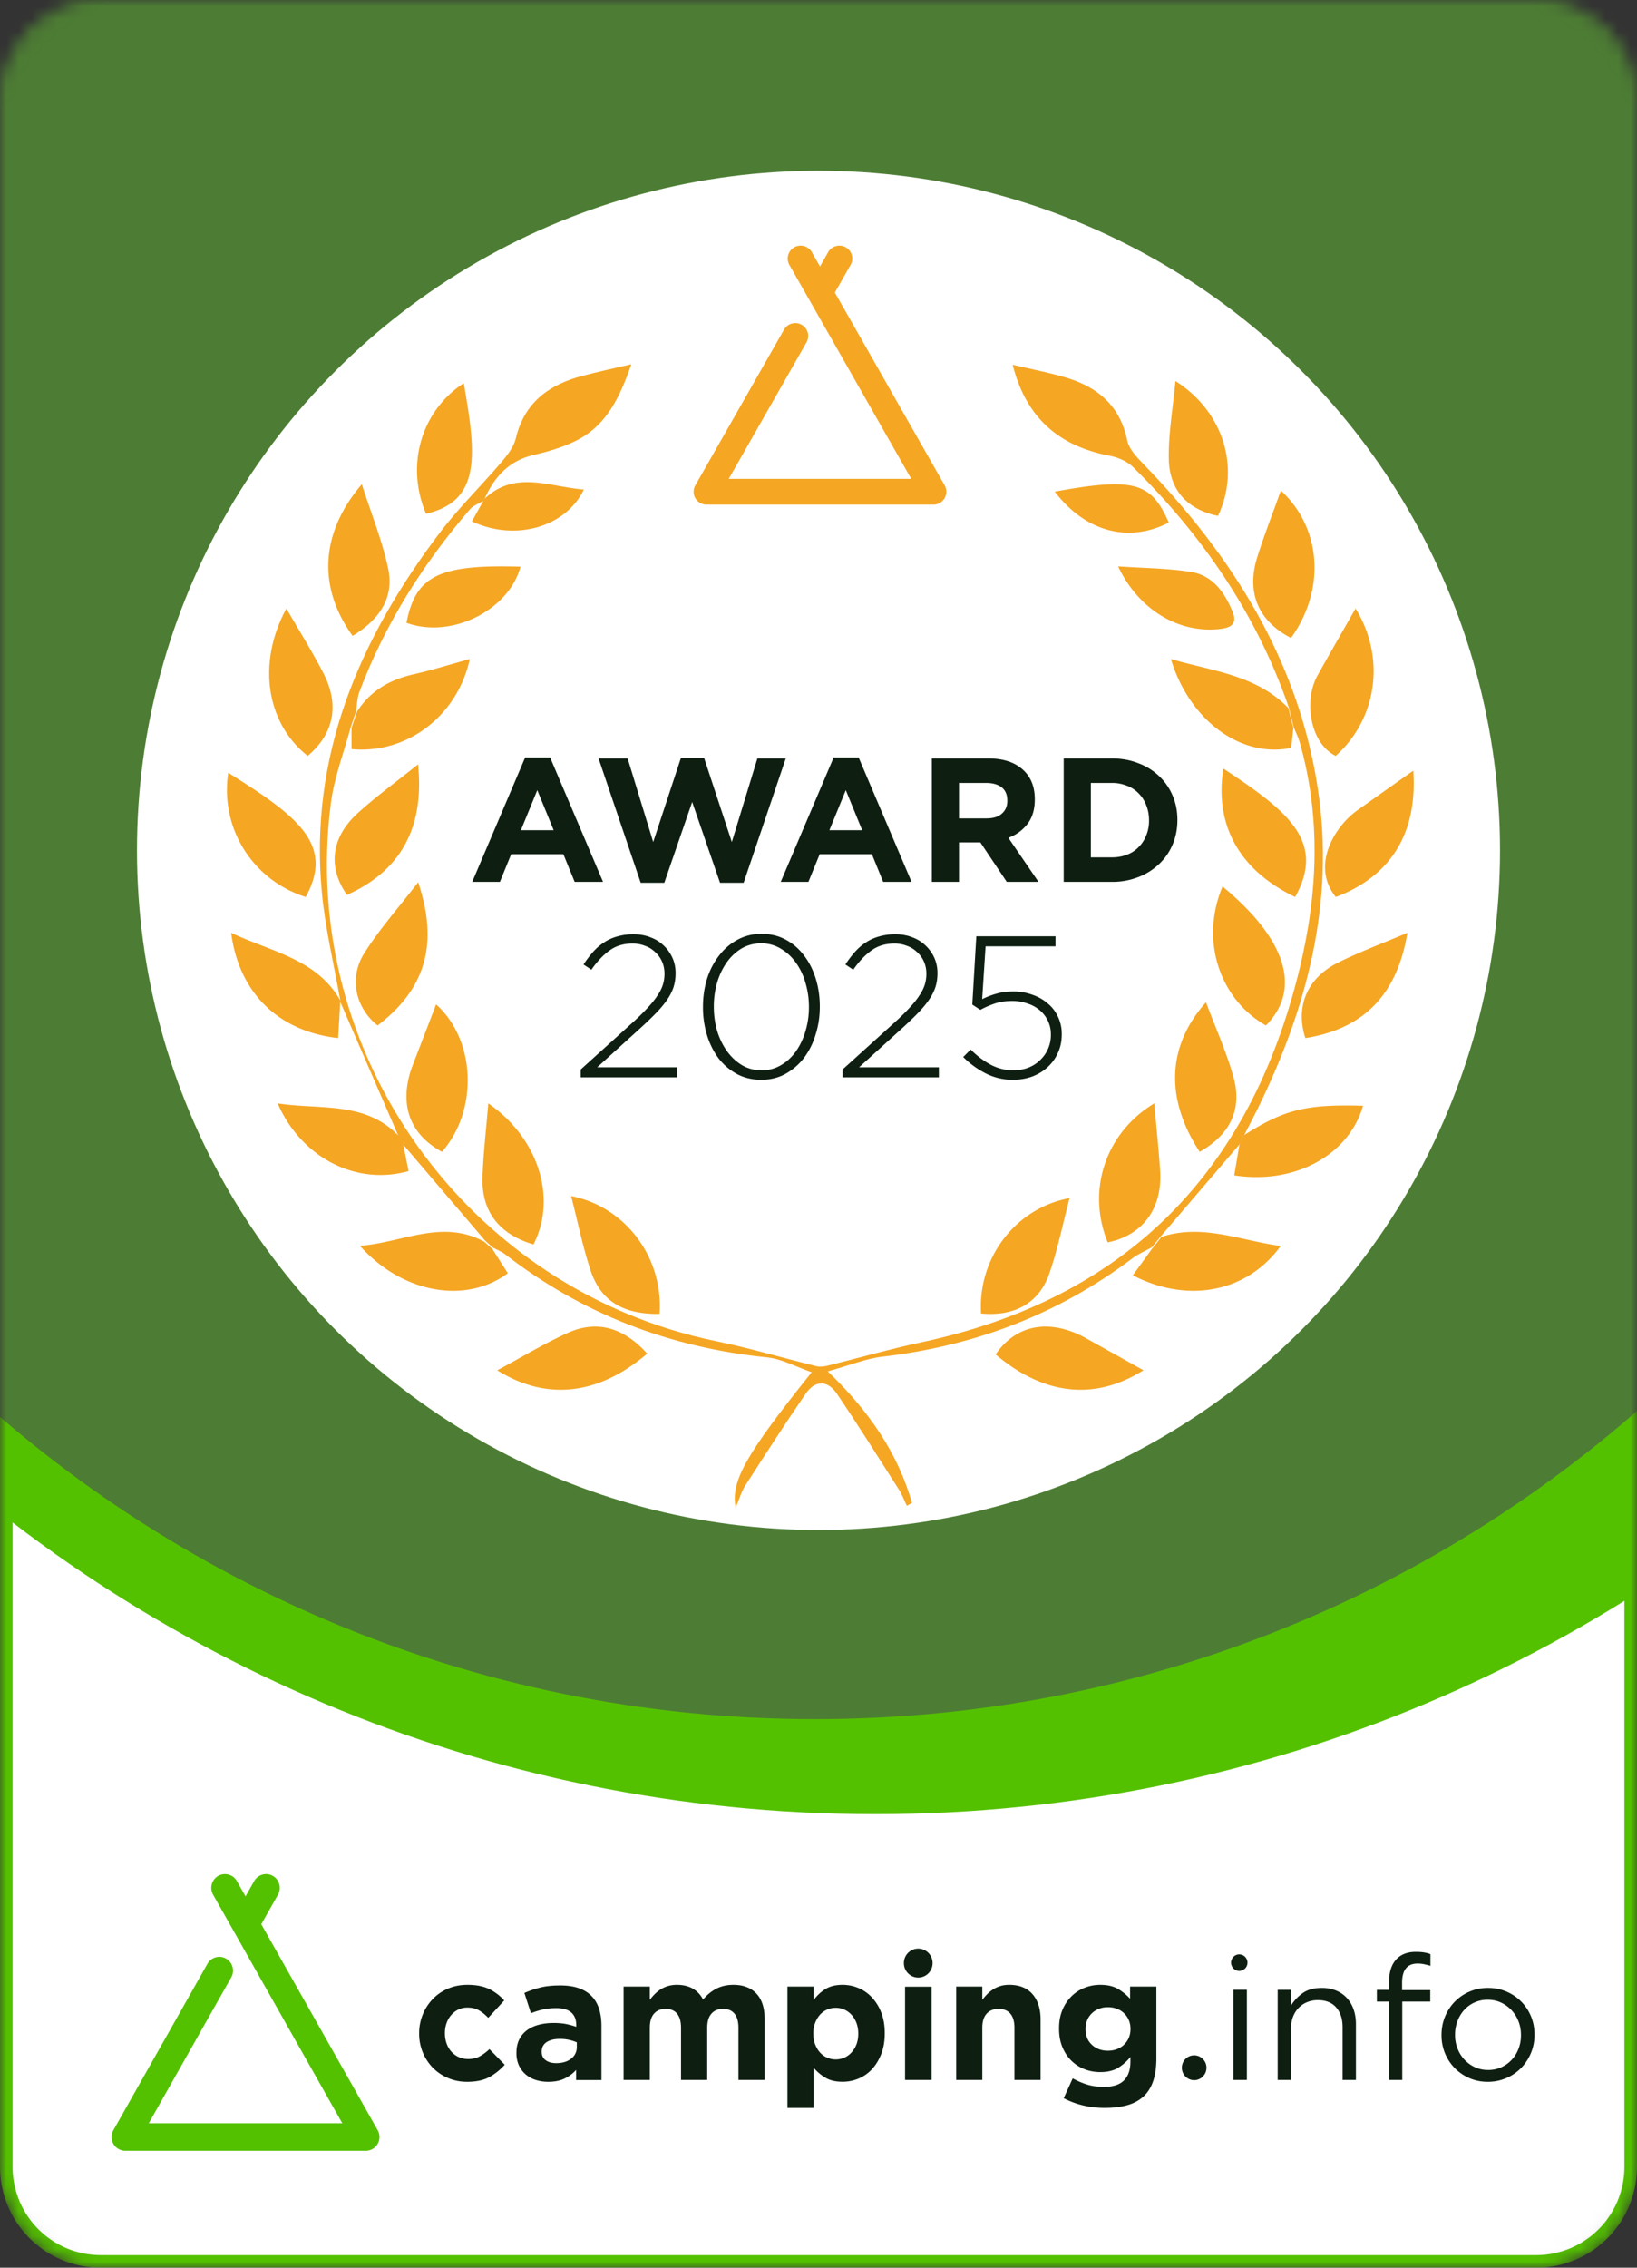
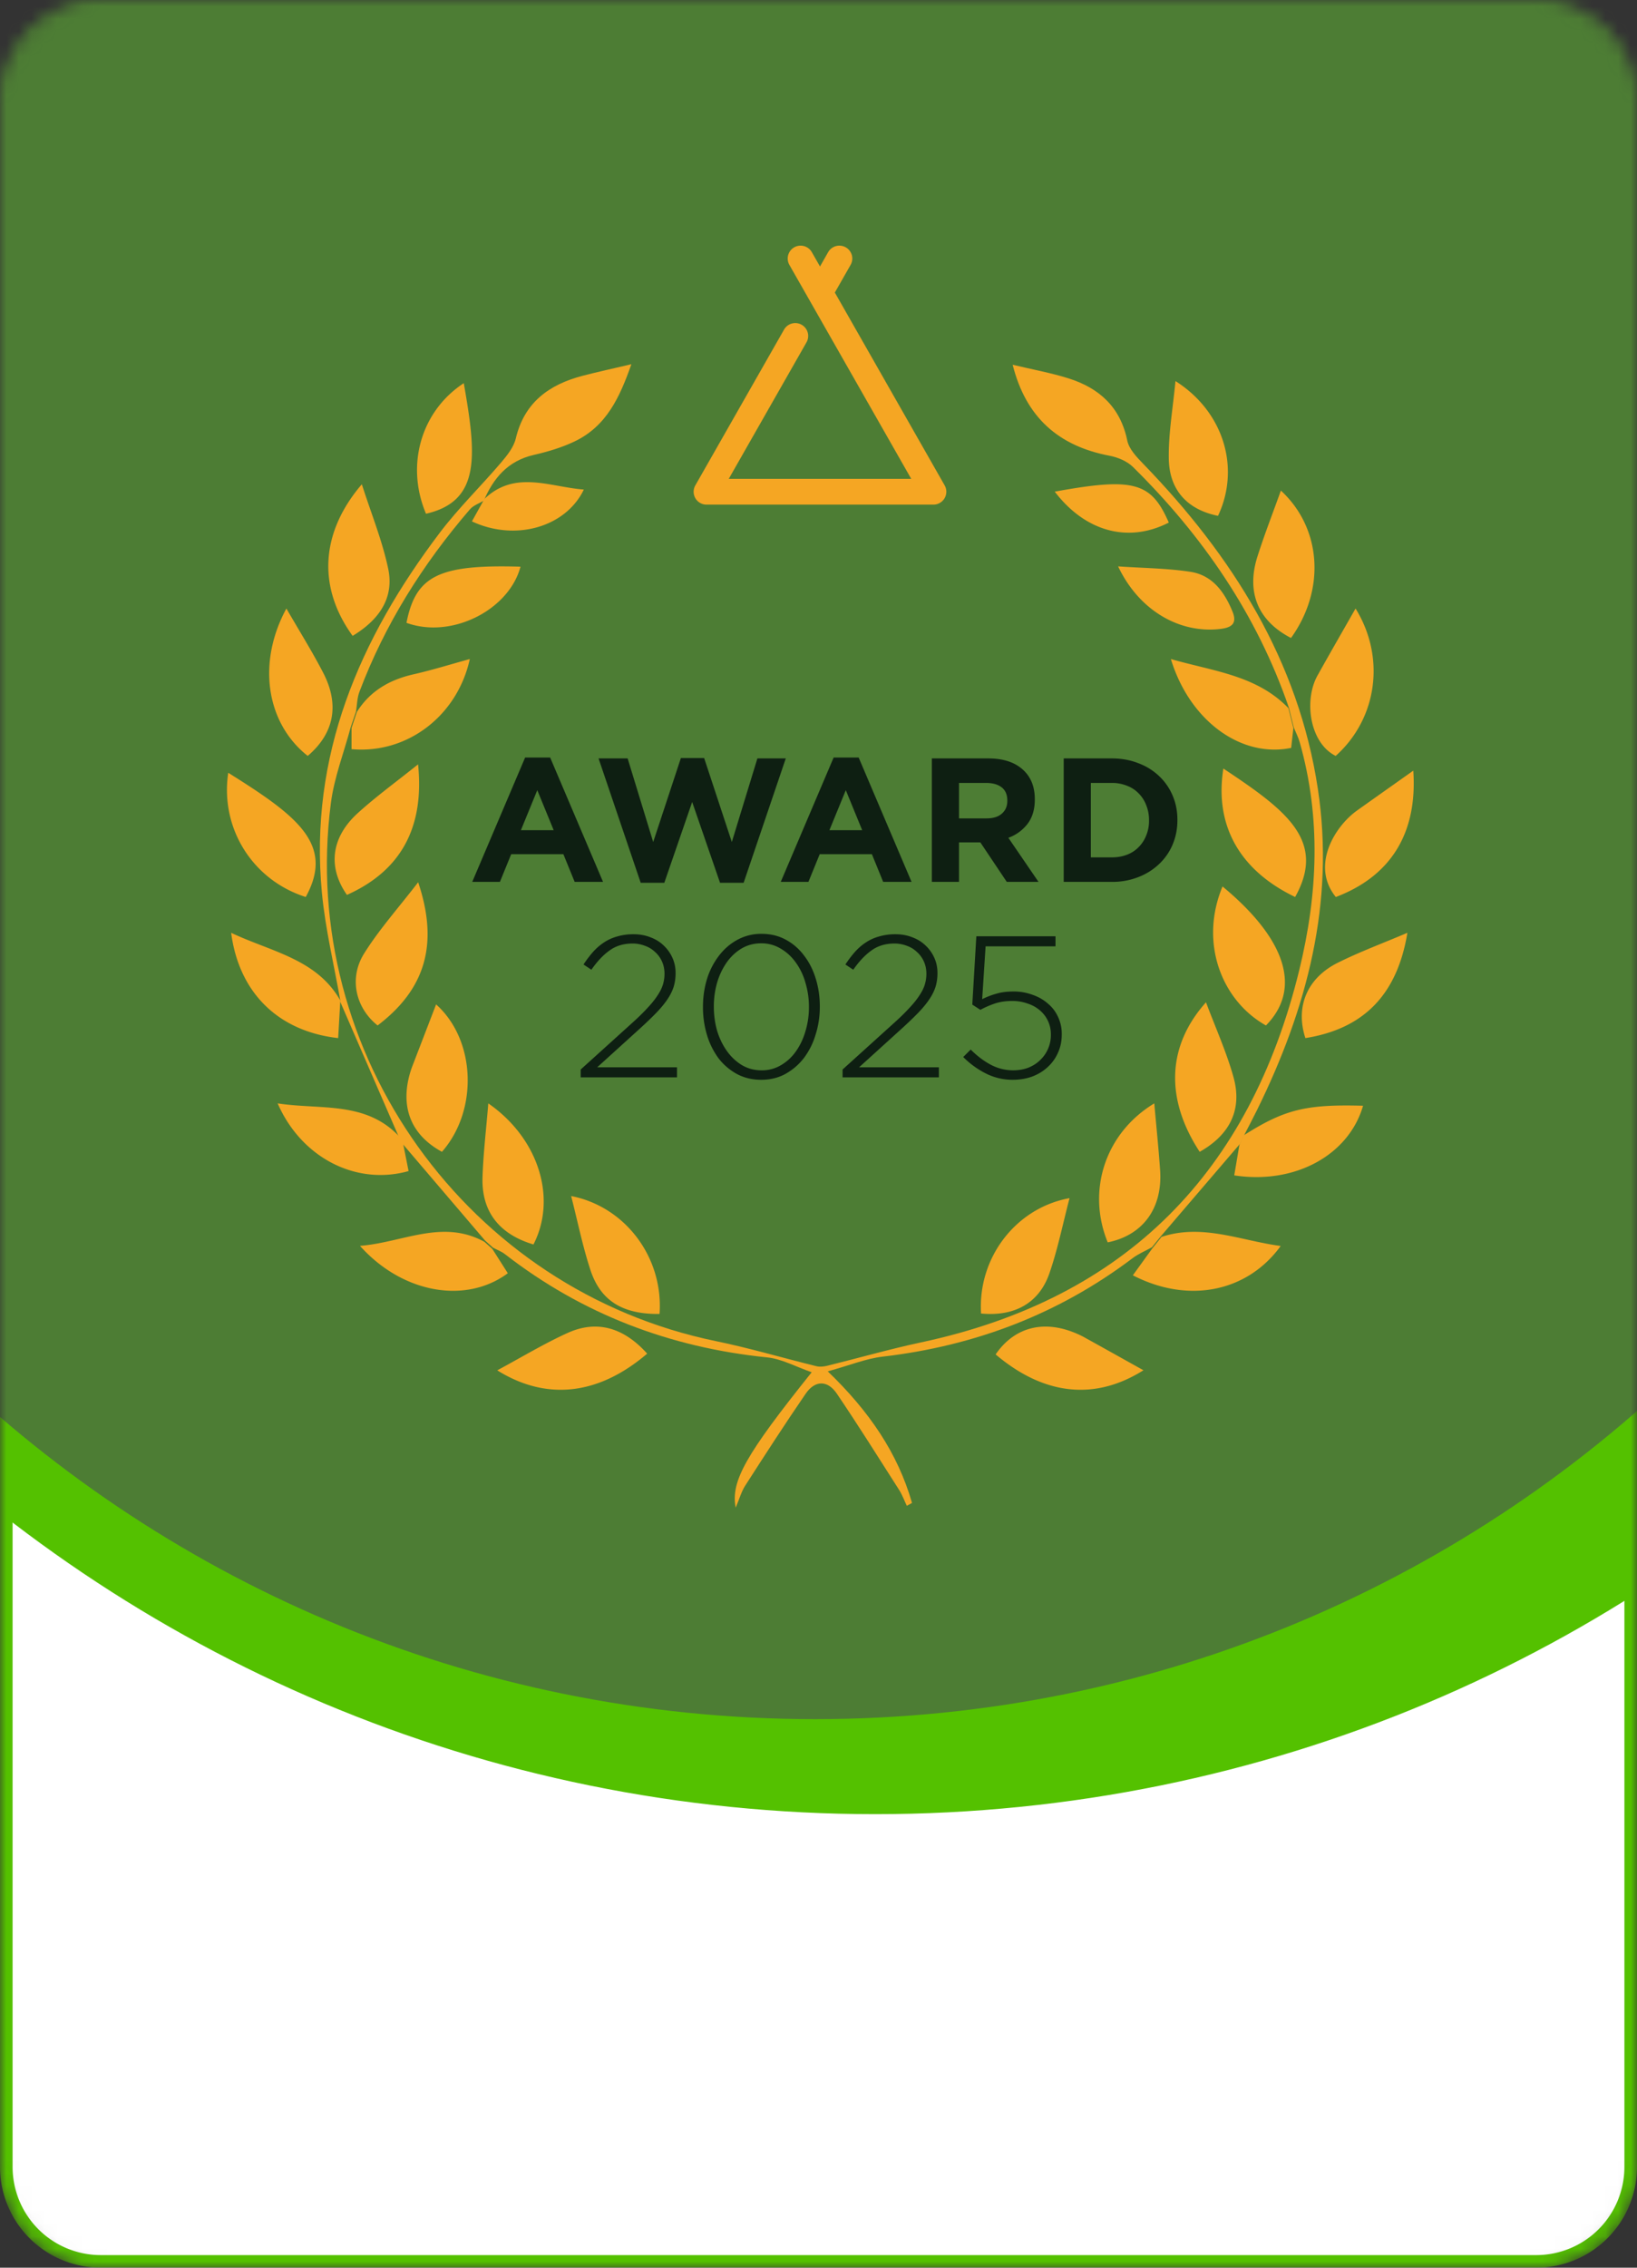
<svg xmlns="http://www.w3.org/2000/svg" width="130" height="180" fill="none">
  <rect width="100%" height="100%" fill="#333333" stroke="none" />
  <mask id="a" style="mask-type:alpha" maskUnits="userSpaceOnUse" x="0" y="0" width="130" height="180">
    <path d="M.5 8A7.5 7.5 0 0 1 8 .5h114a7.5 7.5 0 0 1 7.5 7.5v164a7.5 7.5 0 0 1-7.5 7.5H8A7.5 7.5 0 0 1 .5 172V8Z" fill="#fff" stroke="#54C100" />
  </mask>
  <g mask="url(#a)" stroke="#54C100">
    <path d="M.5 8A7.5 7.5 0 0 1 8 .5h114a7.5 7.5 0 0 1 7.5 7.5v164a7.5 7.5 0 0 1-7.5 7.5H8A7.5 7.5 0 0 1 .5 172V8Z" fill="#fff" />
    <path d="M181.5 32c0 61.578-50.142 111.5-112 111.5S-42.5 93.578-42.5 32 7.642-79.5 69.5-79.5s112 49.922 112 111.5Z" fill="#54C100" />
    <path d="M164.312 37.699c0 54.817-44.584 99.259-99.584 99.259s-99.583-44.442-99.583-99.26c0-54.817 44.583-99.258 99.583-99.258s99.584 44.441 99.584 99.259Z" fill="#4D7D34" />
  </g>
-   <ellipse cx="65" cy="67.5" rx="54.121" ry="53.946" fill="#fff" />
  <path fill-rule="evenodd" clip-rule="evenodd" d="M27.036 79.483c-.503-2.877-1.2-5.734-1.474-8.632-1.025-10.848 2.972-20.134 9.376-28.583 1.478-1.949 3.252-3.672 4.843-5.538.486-.571 1.014-1.228 1.18-1.926.679-2.867 2.648-4.283 5.323-4.98 1.157-.302 2.327-.554 3.856-.913-.925 2.625-1.97 4.921-4.525 6.136-1.017.484-2.13.812-3.232 1.065-2.059.474-3.21 1.847-3.978 3.668l.068-.07c-.392.238-.877.395-1.16.725-3.733 4.338-6.747 9.116-8.77 14.479-.185.486-.186 1.04-.271 1.564l-.424 1.257c-.535 1.998-1.306 3.967-1.57 6-2.583 19.926 10.893 38.672 30.58 42.72 2.68.551 5.31 1.333 7.967 1.987.271.066.59.035.866-.033 2.486-.612 4.95-1.321 7.452-1.856 16.349-3.489 26.127-13.573 30.037-29.554 1.472-6.02 1.746-12.06.032-18.093-.113-.397-.309-.77-.466-1.155l-.39-1.576c-2.54-7.387-6.848-13.647-12.381-19.107-.465-.459-1.2-.767-1.857-.892-4.055-.771-6.646-3.042-7.699-7.223 1.561.373 3.018.636 4.42 1.075 2.456.77 4.137 2.285 4.681 4.942.14.68.755 1.317 1.275 1.855 7.07 7.304 12.323 15.604 13.863 25.804 1.361 9.013-.864 17.429-4.833 25.48-.316.642-.651 1.275-.978 1.911l-.354.748-6.28 7.33-.739.908c-.515.287-1.072.517-1.537.868-5.887 4.442-12.522 6.959-19.845 7.811-1.331.155-2.618.69-4.356 1.168 3.29 3.167 5.556 6.483 6.69 10.444l-.412.229c-.204-.426-.366-.878-.618-1.273-1.63-2.553-3.24-5.119-4.938-7.628-.732-1.082-1.73-1.086-2.475 0-1.649 2.401-3.228 4.849-4.803 7.298-.304.475-.458 1.046-.758 1.752-.401-2.111.797-4.203 6.038-10.752-1.244-.428-2.369-1.06-3.546-1.18-7.726-.786-14.68-3.436-20.814-8.193-.28-.217-.63-.345-.947-.514l-.628-.56-6.573-7.704-.259-.48-4.712-10.866.055.057Z" fill="#F5A623" />
  <path fill-rule="evenodd" clip-rule="evenodd" d="M102.318 56.209c.131.527.261 1.055.393 1.582l-.174 1.573c-3.969.822-8.065-2.152-9.553-7.052 3.353.97 6.808 1.279 9.334 3.897ZM28.004 50.473c-2.797-3.859-2.559-8.193.73-12.035.74 2.313 1.621 4.465 2.093 6.7.484 2.297-.685 4.043-2.823 5.335ZM27.918 57.776l.422-1.265c1.05-1.666 2.596-2.553 4.484-2.983 1.49-.338 2.952-.795 4.485-1.216-.985 4.498-4.963 7.554-9.391 7.152v-1.688ZM33.2 60.67c.52 5.051-1.4 8.466-5.648 10.363-1.53-2.183-1.275-4.552.861-6.492 1.456-1.323 3.063-2.487 4.788-3.871ZM102.524 50.64c-2.606-1.347-3.571-3.607-2.668-6.459.56-1.764 1.238-3.493 1.863-5.241 3.232 2.979 3.565 7.858.805 11.7ZM27.024 79.455l-.169 2.945c-4.742-.535-7.875-3.584-8.498-8.358 3.218 1.525 6.869 2.084 8.72 5.467l-.053-.054ZM22.743 48.3c1.034 1.795 2.053 3.416 2.929 5.114 1.315 2.55.847 4.816-1.235 6.587-3.294-2.596-4.04-7.38-1.694-11.7ZM102.851 71.2c-4.443-2.133-6.411-5.718-5.699-10.196 4.957 3.293 8.207 5.708 5.699 10.197ZM107.649 48.3c2.405 3.893 1.725 8.744-1.577 11.701-2.065-1.024-2.546-4.408-1.445-6.38.987-1.769 1.999-3.522 3.022-5.32ZM91.666 87.582c.164 1.862.343 3.579.462 5.3.208 3.024-1.364 5.168-4.16 5.732-1.686-4.124-.187-8.685 3.698-11.032ZM38.778 87.582c4.005 2.774 5.47 7.528 3.586 11.199-2.725-.816-4.137-2.612-4.045-5.352.063-1.892.29-3.778.459-5.847ZM112.234 61.171c.344 4.978-1.801 8.381-6.152 10.03-1.788-2.2-.473-4.973 1.202-6.478.178-.16.368-.306.562-.444 1.399-.994 2.802-1.985 4.388-3.108ZM31.749 90.257c.085.16.17.32.257.48l.44 2.218c-4.158 1.17-8.508-1.047-10.397-5.373 3.438.529 7.027-.215 9.7 2.675ZM98.424 90.88l.352-.767c3.238-2.052 4.929-2.47 9.469-2.343-1.125 3.9-5.388 6.268-10.23 5.526l.41-2.416ZM35.097 91.426c-2.502-1.362-3.371-3.629-2.473-6.455.055-.173.122-.342.187-.511l1.821-4.735c3.181 2.847 3.342 8.434.465 11.701ZM90.805 108.765c-3.867 2.437-7.912 1.985-11.739-1.257 1.45-2.114 3.704-2.746 6.224-1.741.278.111.551.234.812.379 1.559.862 3.113 1.733 4.703 2.619ZM51.395 107.446c-3.87 3.305-7.992 3.763-11.907 1.326 1.886-1.013 3.678-2.1 5.575-2.963 2.327-1.059 4.465-.443 6.332 1.637ZM95.271 91.426c-2.764-4.22-2.585-8.417.501-11.868.756 2.019 1.625 3.937 2.184 5.94.718 2.57-.289 4.584-2.685 5.928ZM111.766 74.042c-.812 4.931-3.491 7.625-8.101 8.358-.805-2.467.114-4.754 2.571-5.98 1.739-.868 3.575-1.546 5.53-2.378ZM97.085 70.365c5.073 4.194 6.302 8.129 3.449 11.032-3.487-1.95-5.323-6.527-3.449-11.032ZM24.281 71.2c-4.237-1.345-6.813-5.471-6.155-9.861C23.587 64.76 26.59 67 24.28 71.2ZM52.378 104.296c-2.926.034-4.69-1.036-5.497-3.509-.62-1.898-1.016-3.868-1.524-5.85 4.305.836 7.34 4.88 7.02 9.359ZM33.208 70.03c1.654 4.927.556 8.495-3.221 11.367-1.73-1.38-2.31-3.732-1.07-5.714 1.192-1.906 2.721-3.614 4.29-5.653ZM77.91 104.261c-.275-4.423 2.76-8.384 7.026-9.157-.531 2.024-.932 4.037-1.597 5.962-.819 2.371-2.77 3.449-5.43 3.195ZM38.469 98.569l.628.563 1.23 1.933c-3.354 2.48-8.377 1.586-11.74-2.174 3.415-.268 6.542-2.153 9.882-.322ZM91.495 99.112l.742-.931c3.243-1.075 6.267.294 9.467.72-2.641 3.645-7.315 4.611-11.74 2.328.527-.727 1.029-1.422 1.53-2.117ZM93.347 30.248c3.821 2.414 5.177 6.887 3.38 10.698-2.4-.486-3.871-2.013-3.909-4.543-.031-2.02.333-4.045.53-6.155ZM33.83 40.779c-1.631-3.865-.392-8.145 3-10.364.993 5.661 1.399 9.36-3 10.364ZM88.793 44.957c2.002.138 3.891.148 5.737.43 1.753.268 2.712 1.605 3.345 3.152.368.9.005 1.268-.95 1.382-3.26.39-6.474-1.469-8.132-4.964ZM32.28 49.437c.734-3.752 2.592-4.646 9.055-4.456-.918 3.455-5.494 5.756-9.056 4.456ZM38.469 39.6l-.068.069c2.44-2.407 5.223-1.02 7.963-.81-1.432 2.987-5.449 4.139-8.887 2.526l.992-1.785ZM83.762 39.025c6.27-1.146 7.662-.756 9.055 2.455-3.19 1.637-6.609.747-9.055-2.455ZM66.298 23.222l8.72 15.305c.18.316.178.705-.006 1.02a1.027 1.027 0 0 1-.886.508H56.111a1.021 1.021 0 0 1-.892-1.528l7.045-12.364c.28-.491.905-.663 1.398-.385.492.28.665.904.385 1.395l-6.174 10.836h14.492l-9.677-16.983a1.022 1.022 0 0 1 .385-1.394 1.028 1.028 0 0 1 1.398.384l.648 1.137.647-1.137c.281-.491.905-.662 1.398-.384.493.279.665.903.385 1.394l-1.251 2.196Z" fill="#F5A623" />
  <path d="m43.97 65.898-1.302-3.178-1.302 3.178h2.604Zm-2.268-5.768h1.988l4.2 9.87h-2.254l-.896-2.198h-4.144L39.7 70h-2.198l4.2-9.87ZM47.533 60.2h2.31l2.03 6.636 2.198-6.664h1.848l2.198 6.664 2.03-6.636h2.254l-3.346 9.87H57.18l-2.212-6.412-2.212 6.412H50.88l-3.346-9.87ZM68.47 65.898l-1.302-3.178-1.302 3.178h2.604Zm-2.268-5.768h1.988l4.2 9.87h-2.254l-.896-2.198h-4.144L64.2 70h-2.198l4.2-9.87ZM78.342 64.96c.532 0 .938-.126 1.218-.378.29-.252.434-.588.434-1.008v-.028c0-.467-.15-.817-.448-1.05-.299-.233-.714-.35-1.246-.35h-2.142v2.814h2.184Zm-4.34-4.76h4.48c1.241 0 2.193.331 2.856.994.56.56.84 1.307.84 2.24v.028c0 .793-.196 1.442-.588 1.946a3.341 3.341 0 0 1-1.512 1.092l2.394 3.5h-2.52l-2.1-3.136h-1.694V70h-2.156v-9.8ZM88.294 68.054c.439 0 .84-.07 1.204-.21.364-.14.672-.34.924-.602.261-.261.462-.57.602-.924a3.04 3.04 0 0 0 .224-1.19V65.1c0-.43-.075-.826-.224-1.19a2.657 2.657 0 0 0-.602-.938 2.52 2.52 0 0 0-.924-.602 3.144 3.144 0 0 0-1.204-.224h-1.666v5.908h1.666ZM84.472 60.2h3.822c.765 0 1.465.126 2.1.378a4.797 4.797 0 0 1 1.652 1.022 4.52 4.52 0 0 1 1.078 1.554c.252.588.378 1.227.378 1.918v.028c0 .69-.126 1.335-.378 1.932a4.52 4.52 0 0 1-1.078 1.554 4.972 4.972 0 0 1-1.652 1.036 5.643 5.643 0 0 1-2.1.378h-3.822v-9.8ZM46.115 84.893l4.176-3.776c.459-.416.843-.795 1.152-1.136.32-.341.576-.661.768-.96.203-.299.347-.587.432-.864.085-.277.128-.565.128-.864 0-.363-.07-.693-.208-.992a2.205 2.205 0 0 0-.56-.752 2.167 2.167 0 0 0-.8-.48 2.683 2.683 0 0 0-.96-.176c-.715 0-1.323.181-1.824.544-.501.352-.987.864-1.456 1.536l-.624-.416c.245-.373.496-.704.752-.992a4.37 4.37 0 0 1 .864-.752c.32-.213.672-.373 1.056-.48a4.487 4.487 0 0 1 1.312-.176c.48 0 .923.08 1.328.24.405.15.752.363 1.04.64.299.277.533.603.704.976.17.373.256.779.256 1.216v.032c0 .384-.053.747-.16 1.088-.107.33-.277.667-.512 1.008-.224.33-.512.677-.864 1.04s-.773.768-1.264 1.216l-3.424 3.104h6.336v.8h-7.648v-.624Zm14.366.064a2.94 2.94 0 0 0 1.552-.416c.469-.277.864-.645 1.184-1.104.33-.47.58-1.003.752-1.6a6.572 6.572 0 0 0 .272-1.888v-.032c0-.65-.091-1.28-.272-1.888a5.035 5.035 0 0 0-.752-1.6c-.331-.47-.731-.843-1.2-1.12a2.939 2.939 0 0 0-1.568-.432c-.576 0-1.1.139-1.568.416-.46.277-.854.65-1.184 1.12a5.54 5.54 0 0 0-.752 1.6 6.78 6.78 0 0 0-.256 1.872v.032c0 .65.085 1.28.256 1.888.18.597.437 1.13.768 1.6.33.47.73.848 1.2 1.136.469.277.992.416 1.568.416Zm-.032.752c-.715 0-1.36-.155-1.936-.464a4.658 4.658 0 0 1-1.456-1.248 6.06 6.06 0 0 1-.912-1.84 7.573 7.573 0 0 1-.32-2.208v-.032c0-.768.106-1.504.32-2.208a5.88 5.88 0 0 1 .944-1.84c.405-.533.89-.955 1.456-1.264a3.918 3.918 0 0 1 1.936-.48c.714 0 1.354.155 1.92.464.576.31 1.06.73 1.456 1.264.405.523.714 1.136.928 1.84.213.693.32 1.424.32 2.192v.032c0 .768-.112 1.504-.336 2.208a5.83 5.83 0 0 1-.928 1.856 4.786 4.786 0 0 1-1.472 1.264c-.566.31-1.206.464-1.92.464Zm6.463-.816 4.176-3.776c.459-.416.843-.795 1.152-1.136.32-.341.576-.661.768-.96.203-.299.347-.587.432-.864.085-.277.128-.565.128-.864 0-.363-.07-.693-.208-.992a2.206 2.206 0 0 0-.56-.752 2.167 2.167 0 0 0-.8-.48 2.684 2.684 0 0 0-.96-.176c-.715 0-1.323.181-1.824.544-.501.352-.987.864-1.456 1.536l-.624-.416c.245-.373.496-.704.752-.992.267-.299.555-.55.864-.752.32-.213.672-.373 1.056-.48a4.487 4.487 0 0 1 1.312-.176c.48 0 .923.08 1.328.24.405.15.752.363 1.04.64.299.277.533.603.704.976.17.373.256.779.256 1.216v.032c0 .384-.053.747-.16 1.088-.107.33-.277.667-.512 1.008-.224.33-.512.677-.864 1.04s-.773.768-1.264 1.216l-3.424 3.104h6.336v.8h-7.648v-.624Zm13.501.816a4.682 4.682 0 0 1-2.175-.528 6.891 6.891 0 0 1-1.745-1.28l.593-.592c.511.512 1.05.917 1.615 1.216a3.799 3.799 0 0 0 1.745.432c.448 0 .853-.07 1.216-.208.373-.15.688-.352.944-.608a2.725 2.725 0 0 0 .848-2v-.032a2.467 2.467 0 0 0-.864-1.904 2.794 2.794 0 0 0-.977-.544 3.513 3.513 0 0 0-1.231-.208c-.523 0-.987.07-1.392.208a7.296 7.296 0 0 0-1.136.496l-.64-.416.32-5.424h6.287v.8H78.27l-.272 4.192a6.213 6.213 0 0 1 1.12-.432c.384-.117.838-.176 1.36-.176a4.28 4.28 0 0 1 1.504.256c.47.16.875.39 1.217.688.352.288.624.64.816 1.056a3.1 3.1 0 0 1 .303 1.376v.032c0 .533-.1 1.019-.303 1.456a3.324 3.324 0 0 1-.816 1.136c-.342.32-.752.57-1.232.752-.47.17-.987.256-1.552.256Z" fill="#0E1F12" />
  <g clip-path="url(#b)" fill-rule="evenodd" clip-rule="evenodd">
-     <path d="M72.92 156.971c.63 0 1.14-.514 1.14-1.149s-.51-1.15-1.14-1.15c-.63 0-1.14.515-1.14 1.15 0 .635.51 1.149 1.14 1.149Zm37.389 1.907h-.968v-.928h.968v-.623c0-.812.204-1.426.614-1.842.363-.369.868-.554 1.513-.554.246 0 .457.014.635.042.177.027.352.074.525.138v.928a7.06 7.06 0 0 0-.519-.131 2.407 2.407 0 0 0-.504-.049c-.818 0-1.228.508-1.228 1.524v.581h2.237v.914h-2.223v6.219h-1.05v-6.219Zm-74.737 6.063c.468.203.976.304 1.522.304.728 0 1.32-.127 1.775-.38.455-.253.86-.577 1.215-.972l-1.215-1.242a3.87 3.87 0 0 1-.772.573c-.259.142-.562.213-.907.213-.283 0-.537-.052-.765-.158a1.788 1.788 0 0 1-.587-.435 1.907 1.907 0 0 1-.375-.648 2.414 2.414 0 0 1-.13-.8v-.028c0-.276.043-.536.13-.779.086-.244.209-.458.368-.642.16-.184.346-.329.56-.434.214-.106.453-.159.717-.159.373 0 .684.073.935.221.25.147.493.345.73.593l1.27-1.38a3.856 3.856 0 0 0-1.202-.91c-.455-.221-1.028-.331-1.72-.331-.564 0-1.08.101-1.55.303a3.673 3.673 0 0 0-1.207.828 3.908 3.908 0 0 0-1.078 2.718v.027a3.854 3.854 0 0 0 1.078 2.697c.336.345.74.619 1.208.821Zm9.786-1.532c-.3.237-.697.355-1.194.355-.34 0-.617-.077-.828-.232-.212-.154-.318-.373-.318-.655v-.027c0-.328.13-.578.387-.751.257-.173.612-.259 1.062-.259a3.342 3.342 0 0 1 1.34.273v.368c0 .383-.15.692-.45.928Zm-1.826 1.836a3.22 3.22 0 0 1-.979-.146 2.289 2.289 0 0 1-.8-.436 2.088 2.088 0 0 1-.541-.714 2.274 2.274 0 0 1-.199-.977v-.027c0-.407.073-.758.219-1.054.146-.295.35-.54.61-.734.26-.194.57-.339.93-.436.36-.097.76-.146 1.198-.146.374 0 .7.028.98.083.277.056.549.13.814.222v-.125c0-.443-.133-.78-.397-1.011-.265-.231-.657-.347-1.178-.347-.401 0-.755.035-1.06.104-.306.07-.628.169-.966.298l-.52-1.607a8.067 8.067 0 0 1 1.26-.43c.437-.111.967-.166 1.587-.166.575 0 1.066.072 1.472.215.406.143.742.348 1.006.616.274.277.475.617.603 1.019.128.402.192.852.192 1.351v4.309H45.75v-.803a2.883 2.883 0 0 1-.917.685c-.356.171-.79.257-1.3.257Zm8.073-7.56h-2.082v7.412h2.082v-4.135c0-.498.111-.873.335-1.127.224-.253.532-.38.924-.38.393 0 .694.127.904.38.21.254.315.629.315 1.127v4.135h2.081v-4.135c0-.498.112-.873.336-1.127.223-.253.531-.38.924-.38.392 0 .694.127.904.38.21.254.314.629.314 1.127v4.135h2.082v-4.826c0-.894-.22-1.572-.657-2.033-.439-.461-1.046-.691-1.822-.691-.502 0-.949.099-1.341.297a3.345 3.345 0 0 0-1.069.878 2.05 2.05 0 0 0-.814-.871c-.352-.203-.77-.304-1.253-.304a2.51 2.51 0 0 0-.719.096 2.356 2.356 0 0 0-.582.263c-.173.111-.33.238-.472.38a4.472 4.472 0 0 0-.39.45v-1.051Zm14.761 5.783a1.67 1.67 0 0 0 1.259-.556 2.01 2.01 0 0 0 .39-.639c.095-.248.143-.527.143-.839v-.027c0-.303-.048-.58-.144-.832a1.99 1.99 0 0 0-.39-.646 1.671 1.671 0 0 0-1.259-.557 1.645 1.645 0 0 0-1.252.557c-.158.179-.286.394-.382.646a2.322 2.322 0 0 0-.143.832v.027c0 .302.047.58.143.832.096.252.224.467.383.646a1.658 1.658 0 0 0 1.252.556Zm-1.746-5.783h-2.087v9.632h2.087v-3.183c.247.295.551.554.913.775.361.222.82.332 1.38.332.438 0 .86-.083 1.262-.249a3.027 3.027 0 0 0 1.064-.74c.306-.328.553-.729.74-1.204.188-.475.282-1.022.282-1.64v-.028c0-.618-.094-1.165-.281-1.64a3.7 3.7 0 0 0-.748-1.204 3.094 3.094 0 0 0-1.07-.74 3.246 3.246 0 0 0-1.25-.249c-.549 0-1.004.113-1.366.339-.361.226-.67.514-.926.865v-1.066Zm7.255.01h2.103v7.402h-2.103v-7.402Zm6.134-.01h-2.074v7.412h2.074v-4.135c0-.498.116-.873.348-1.127.232-.253.548-.38.949-.38.4 0 .71.127.928.38.218.254.327.629.327 1.127v4.135h2.075v-4.799c0-.857-.216-1.53-.649-2.019-.432-.488-1.044-.732-1.835-.732-.264 0-.5.032-.71.096-.21.065-.4.153-.573.263-.173.111-.33.238-.47.38a4.47 4.47 0 0 0-.39.45v-1.051Zm9.975 5.092c.256 0 .493-.041.712-.124a1.638 1.638 0 0 0 .944-.898c.09-.212.136-.442.136-.691v-.028c0-.248-.045-.479-.136-.69a1.638 1.638 0 0 0-.944-.899 2.012 2.012 0 0 0-.712-.124c-.255 0-.49.042-.704.124a1.638 1.638 0 0 0-.937.899 1.724 1.724 0 0 0-.137.69v.028c0 .516.169.93.506 1.244.338.313.762.469 1.272.469Zm-1.987 4.34c.55.134 1.126.2 1.73.2.713 0 1.333-.078 1.86-.234.526-.157.962-.41 1.31-.759.622-.626.934-1.597.934-2.912v-5.727h-2.087v.966a4.04 4.04 0 0 0-.974-.787c-.366-.212-.833-.317-1.4-.317-.421 0-.829.075-1.222.227a3.05 3.05 0 0 0-1.043.67 3.3 3.3 0 0 0-.728 1.083c-.183.428-.274.918-.274 1.47v.027c0 .552.089 1.042.268 1.47.178.428.418.789.72 1.083.302.295.65.518 1.043.67.394.152.805.227 1.236.227.558 0 1.02-.105 1.386-.317a3.786 3.786 0 0 0 1.016-.883v.359c0 .662-.172 1.163-.515 1.504-.343.34-.872.51-1.585.51-.495 0-.936-.059-1.325-.179a6.158 6.158 0 0 1-1.16-.497l-.714 1.574c.467.248.975.439 1.524.572Zm11.947-9.176h1.076v7.156h-1.076v-7.156Zm4.58.004h-1.058v7.152h1.058v-4.095c0-.332.053-.636.158-.913.105-.276.254-.514.447-.712.192-.198.419-.35.68-.456.261-.106.543-.159.845-.159.632 0 1.118.193 1.457.581.339.387.508.912.508 1.576v4.178h1.059v-4.44c0-.425-.062-.812-.186-1.162a2.581 2.581 0 0 0-.536-.906 2.374 2.374 0 0 0-.852-.588 2.968 2.968 0 0 0-1.148-.208c-.613 0-1.113.136-1.497.408a3.357 3.357 0 0 0-.935.989v-1.245Zm16.709 6.141c-.32.147-.673.221-1.057.221-.376 0-.724-.074-1.044-.221a2.636 2.636 0 0 1-.831-.595 2.733 2.733 0 0 1-.55-.879 2.931 2.931 0 0 1-.199-1.086v-.028c0-.378.064-.735.192-1.072a2.79 2.79 0 0 1 .529-.879 2.494 2.494 0 0 1 1.875-.816c.376 0 .724.074 1.044.221.321.148.6.349.838.602.238.254.424.549.556.886.133.336.199.699.199 1.086v.028c0 .378-.064.733-.192 1.065a2.72 2.72 0 0 1-.536.872 2.551 2.551 0 0 1-.824.595Zm-1.085 1.159c-.53 0-1.018-.099-1.466-.297a3.72 3.72 0 0 1-1.165-.8 3.64 3.64 0 0 1-.767-1.173 3.725 3.725 0 0 1-.274-1.428v-.028c0-.506.091-.984.274-1.435.183-.451.439-.846.767-1.187a3.65 3.65 0 0 1 2.659-1.104c.529 0 1.02.099 1.473.297a3.626 3.626 0 0 1 1.939 1.973c.182.446.274.922.274 1.428v.028c0 .506-.094.984-.281 1.435a3.792 3.792 0 0 1-.775 1.187 3.681 3.681 0 0 1-2.658 1.104Zm-19.082-9.458a.654.654 0 0 1-.651.657.654.654 0 0 1-.651-.657c0-.363.291-.657.65-.657.36 0 .652.294.652.657Zm-4.233 9.327c.54 0 .977-.441.977-.985a.982.982 0 0 0-.977-.986.982.982 0 0 0-.977.986c0 .544.437.985.977.985Z" fill="#0E1F12" />
-     <path d="m20.75 152.737 9.245 16.35c.191.338.19.753-.005 1.089a1.087 1.087 0 0 1-.94.543H9.948c-.387 0-.744-.207-.94-.543a1.098 1.098 0 0 1-.005-1.089l7.47-13.209c.297-.524.96-.707 1.482-.41.522.298.705.965.408 1.49l-6.547 11.576h15.366l-10.26-18.143a1.096 1.096 0 0 1 .408-1.49 1.086 1.086 0 0 1 1.482.41l.687 1.215.687-1.215c.298-.524.96-.706 1.482-.41.522.298.705.965.409 1.49l-1.327 2.346Z" fill="#54C100" />
-   </g>
+     </g>
  <defs>
    <clipPath id="b">
      <path fill="#fff" transform="translate(8.861 148.759)" d="M0 0h113v22.009H0z" />
    </clipPath>
  </defs>
</svg>